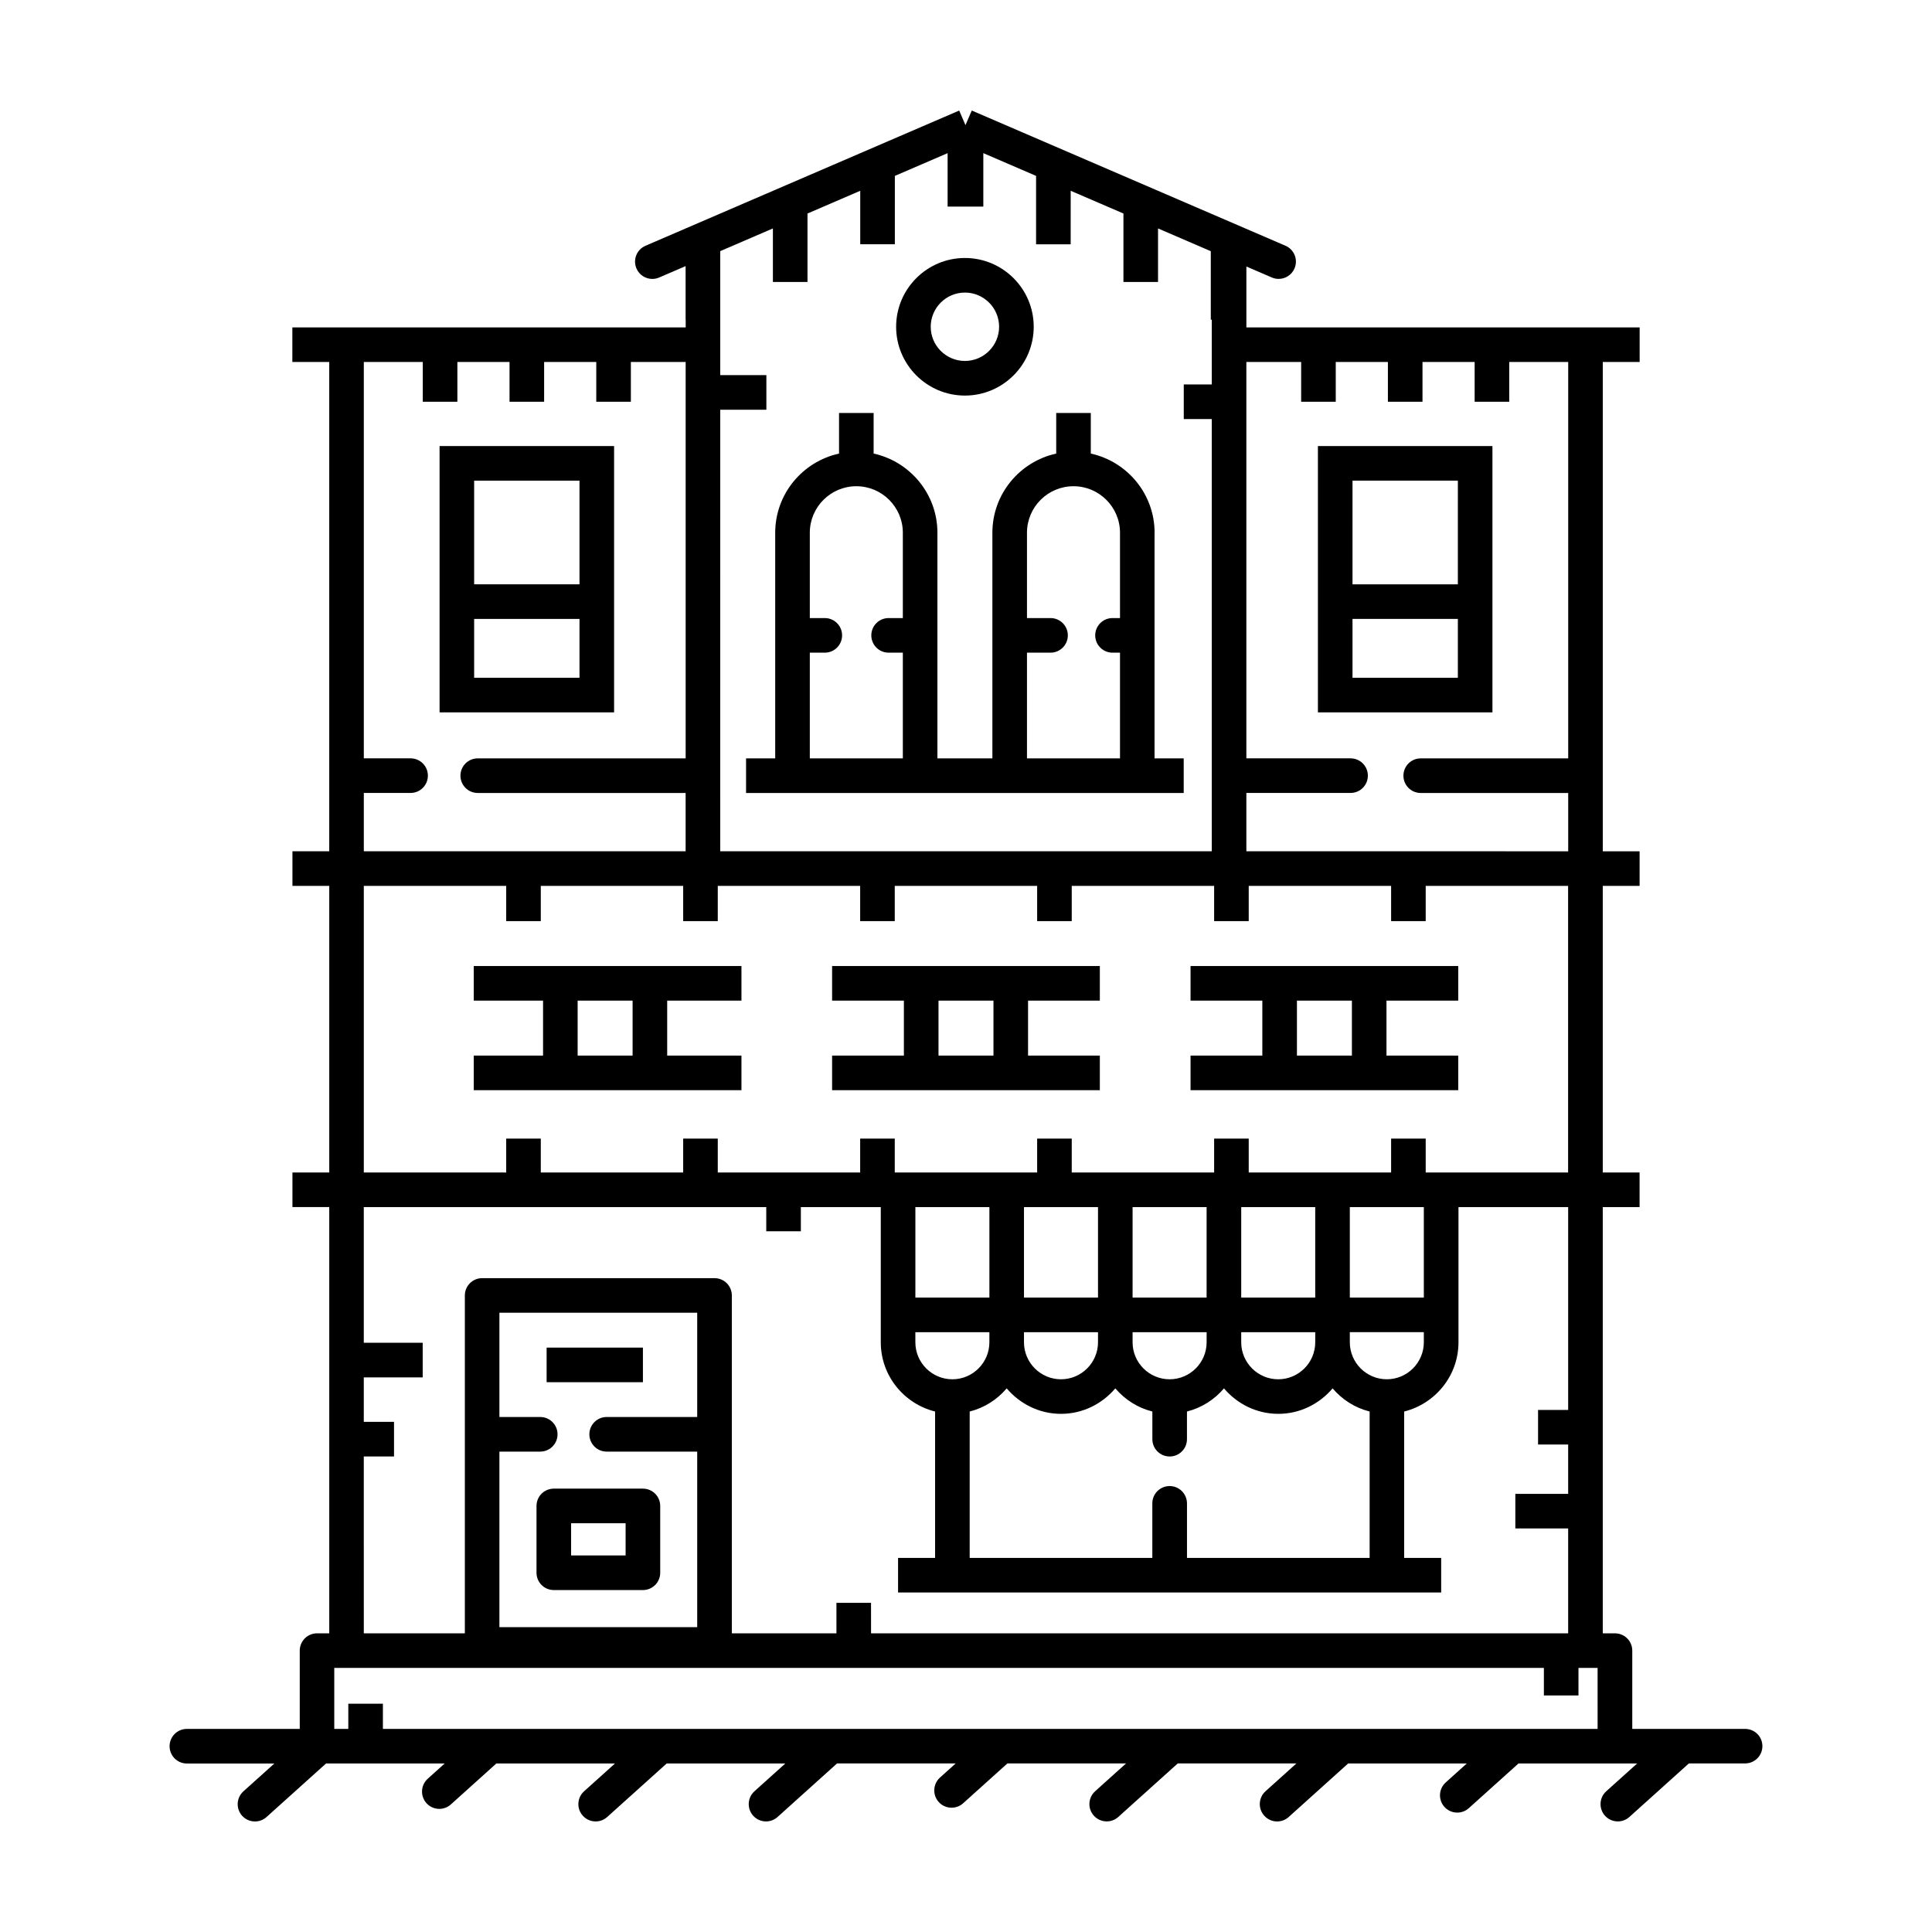
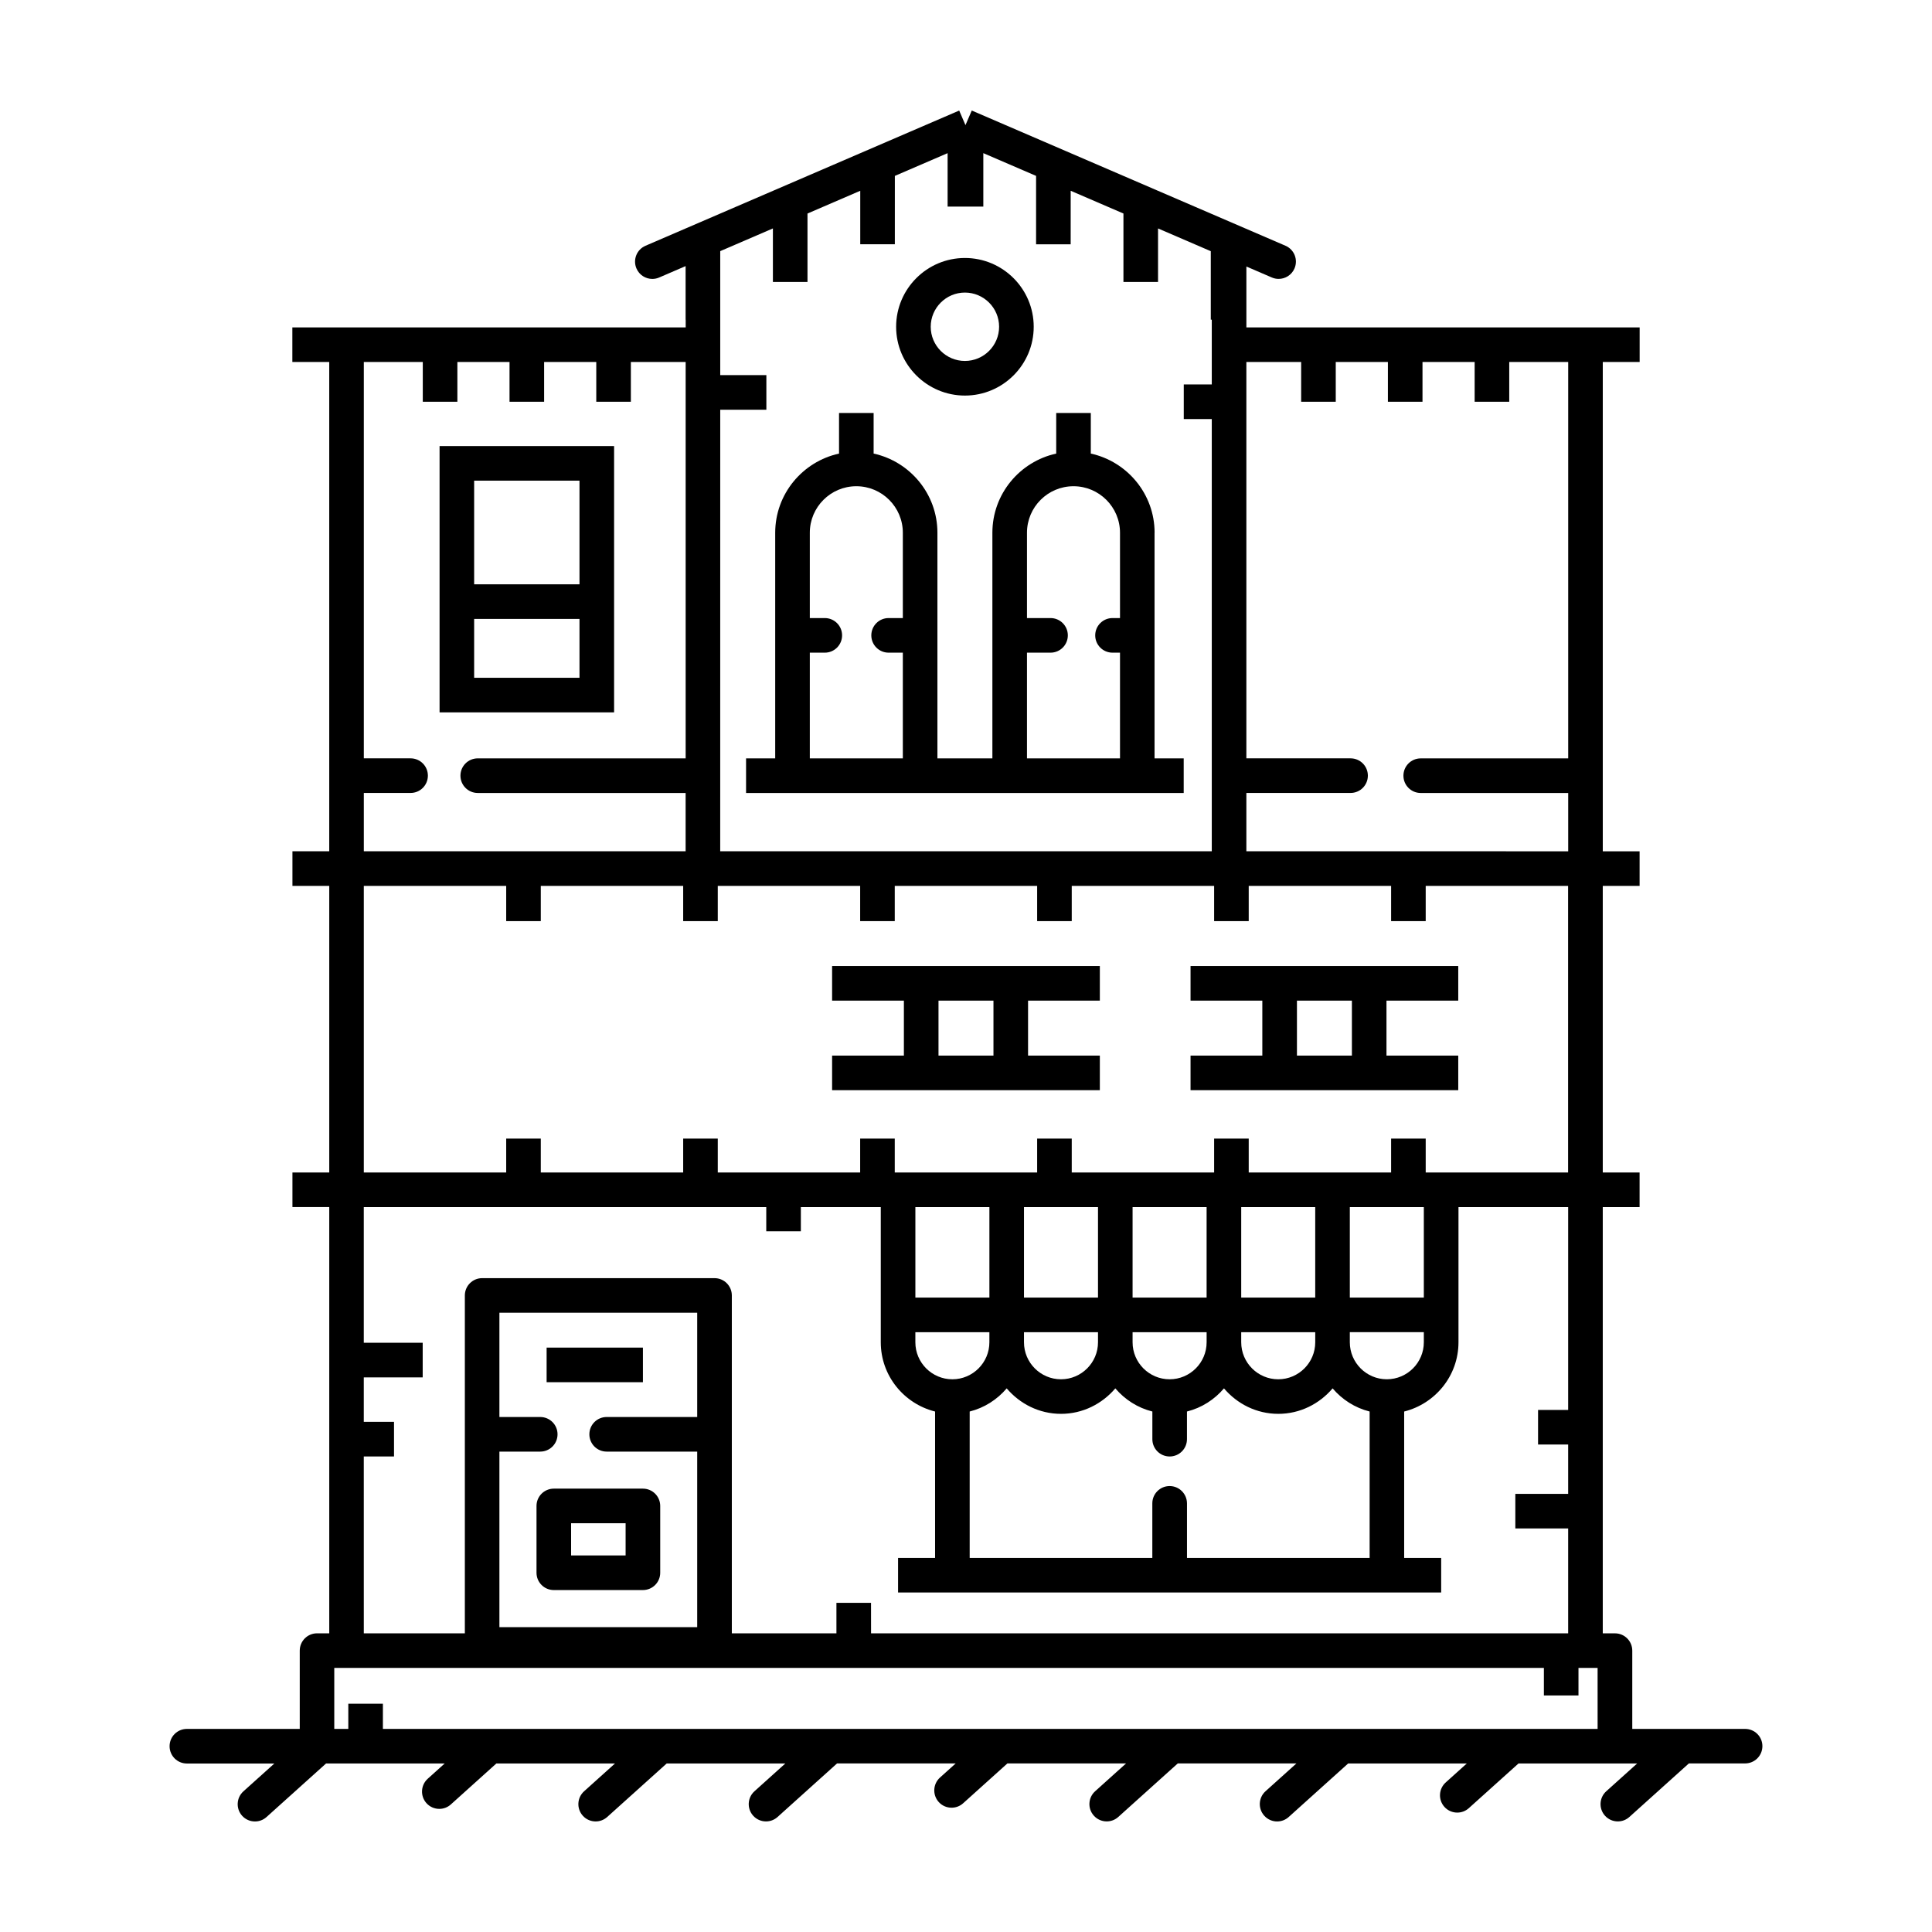
<svg xmlns="http://www.w3.org/2000/svg" fill="#000000" width="800px" height="800px" version="1.1" viewBox="144 144 512 512">
  <g>
    <path d="m606.48 602.18h-29.91v-20.742c0-2.535-2.051-4.586-4.586-4.586h-3.234v-112.96h9.758v-9.168h-9.758v-75.953h9.762v-9.168h-9.758v-129.67h9.77v-9.168l-104.22-0.004v-16.133l6.731 2.902c0.59 0.258 1.203 0.379 1.812 0.379 1.773 0 3.461-1.031 4.207-2.769 1.004-2.324-0.066-5.019-2.394-6.019l-83.133-35.832-1.668 3.871-1.664-3.863-83.133 35.832c-2.328 1.004-3.394 3.699-2.394 6.019 0.746 1.738 2.434 2.769 4.207 2.769 0.609 0 1.223-0.121 1.812-0.379l7.004-3.019v14.203h0.023v2.039h-104.24v9.168h9.777v129.66l-9.75 0.004h-0.004v9.168h9.758v75.957h-9.758v9.168h9.758v112.96h-3.234c-2.535 0-4.586 2.051-4.586 4.586v20.742l-29.91 0.004c-2.535 0-4.586 2.051-4.586 4.586 0 2.535 2.051 4.586 4.586 4.586h23.176l-8.195 7.371c-1.879 1.691-2.035 4.59-0.344 6.473 0.906 1.004 2.152 1.512 3.41 1.512 1.094 0 2.188-0.387 3.066-1.18l15.766-14.184h31.441l-4.488 4.039c-1.879 1.691-2.031 4.594-0.344 6.473 0.902 1.008 2.152 1.516 3.406 1.516 1.094 0 2.188-0.387 3.066-1.18l12.055-10.852h31.441l-8.191 7.371c-1.879 1.691-2.035 4.59-0.344 6.473 0.902 1.008 2.152 1.516 3.406 1.516 1.094 0 2.188-0.387 3.066-1.18l15.766-14.184h31.441l-8.188 7.371c-1.879 1.691-2.031 4.594-0.344 6.473 0.906 1.008 2.152 1.516 3.406 1.516 1.094 0 2.191-0.387 3.066-1.18l15.758-14.184h31.438l-4.152 3.734c-1.879 1.699-2.035 4.594-0.344 6.481 0.906 1.008 2.156 1.516 3.41 1.516 1.094 0 2.188-0.387 3.066-1.176l11.73-10.555h31.441l-8.191 7.371c-1.879 1.691-2.035 4.59-0.336 6.473 0.902 1.008 2.152 1.516 3.406 1.516 1.094 0 2.191-0.387 3.066-1.18l15.766-14.184h31.441l-8.188 7.371c-1.879 1.691-2.031 4.594-0.344 6.473 0.918 1.027 2.168 1.535 3.418 1.535 1.094 0 2.188-0.387 3.066-1.18l15.758-14.184h31.441l-5.586 5.027c-1.879 1.691-2.031 4.594-0.344 6.473 0.902 1.008 2.152 1.516 3.406 1.516 1.094 0 2.188-0.387 3.066-1.18l13.164-11.84h25.555c0.012 0 0.016-0.004 0.02-0.004h5.871l-8.191 7.371c-1.879 1.691-2.031 4.594-0.344 6.473 0.906 1.008 2.152 1.516 3.406 1.516 1.094 0 2.188-0.387 3.066-1.18l15.766-14.188h14.898c2.535 0 4.586-2.051 4.586-4.586 0-2.523-2.051-4.562-4.582-4.562zm-132.18-248.04h27.613c2.535 0 4.586-2.051 4.586-4.586 0-2.535-2.051-4.586-4.586-4.586h-27.613v-105.04h14.52v10.543h9.168v-10.543h13.82v10.543h9.168v-10.543h13.82v10.543h9.168v-10.543h15.625v105.05h-39.082c-2.535 0-4.586 2.051-4.586 4.586s2.051 4.586 4.586 4.586h39.082v15.453l-85.289-0.008zm-139.43-101.56h12.227v-9.168h-12.227v-32.859l13.957-6.016v14.191h9.168v-18.141l13.98-6.027v14.176h9.168l0.004-18.121 13.98-6.027v14.168h9.465v-14.172l13.98 6.027v18.133h9.168l0.004-14.188 13.98 6.027v18.148h9.168v-14.191l13.98 6.027v18.152h0.262v17.168h-7.422v9.168h7.422v114.54h-130.27zm-94.453 101.56h12.391c2.535 0 4.586-2.051 4.586-4.586 0-2.535-2.051-4.586-4.586-4.586h-12.391v-105.04h15.625v10.543h9.168v-10.543h13.82v10.543h9.168v-10.543h13.82v10.543h9.168v-10.543h14.52v105.05l-55.098-0.004c-2.535 0-4.586 2.051-4.586 4.586s2.051 4.586 4.586 4.586h55.09v15.453l-85.281-0.004zm-0.004 91.59v-66.961h37.734v9.34h9.168v-9.34h37.734v9.34h9.168v-9.34h37.734v9.34h9.168v-9.34h37.734v9.34h9.168v-9.34h37.734v9.34h9.168v-9.34h37.734v9.34h9.168v-9.34h37.734v75.957h-37.734v-8.992h-9.168v8.992h-37.734v-8.992h-9.168v8.992h-37.734v-8.992h-9.168v8.992h-37.734v-8.992h-9.168v8.992h-37.734v-8.992h-9.168v8.992h-37.734v-8.992h-9.168v8.992h-37.734zm213.55 92.09c-2.535 0-4.586 2.051-4.586 4.586v14.453h-48.402v-38.793c3.894-0.977 7.281-3.16 9.809-6.133 3.488 4.098 8.609 6.75 14.395 6.75s10.906-2.66 14.395-6.75c2.527 2.973 5.914 5.152 9.812 6.133v7.332c0 2.535 2.051 4.586 4.586 4.586 2.535 0 4.586-2.051 4.586-4.586v-7.332c3.898-0.977 7.281-3.16 9.809-6.133 3.481 4.098 8.605 6.75 14.395 6.75 5.789 0 10.906-2.656 14.395-6.75 2.523 2.973 5.91 5.152 9.809 6.133v38.793h-48.402v-14.453c-0.016-2.535-2.066-4.586-4.598-4.586zm-47.766-40.777v2.672c0 5.406-4.402 9.809-9.809 9.809s-9.809-4.398-9.809-9.809v-2.672zm-19.613-9.172v-23.977h19.617v23.977zm48.398 9.172v2.672c0 5.406-4.402 9.809-9.809 9.809s-9.809-4.398-9.809-9.809v-2.672zm-19.617-9.172v-23.977h19.617v23.977zm48.402 9.172v2.672c0 5.406-4.398 9.809-9.809 9.809s-9.812-4.398-9.812-9.809v-2.672zm-19.621-9.172v-23.977h19.617v23.977zm48.406 9.172v2.672c0 5.406-4.398 9.809-9.809 9.809s-9.809-4.398-9.809-9.809v-2.672zm-19.617-9.172v-23.977h19.613v23.977zm28.781 11.84v-2.672h19.613v2.672c0 5.406-4.398 9.809-9.809 9.809-5.41 0.004-9.805-4.402-9.805-9.809zm0-11.84v-23.977h19.613v23.977zm-261.31 42.105h8.012v-9.168h-8.012v-11.793h15.613v-9.168h-15.613v-35.953h106.66v6.402h9.168v-6.402h21.18v35.82c0 8.871 6.144 16.289 14.391 18.355v38.793h-9.809v9.168h143.93v-9.168h-9.809v-38.793c8.242-2.066 14.395-9.477 14.395-18.355v-35.82h29.066v53.75h-7.977v9.168h7.977v13.078h-14v9.168h14v27.797h-184.74l-0.008-8.082h-9.168v8.082h-27.719v-89.547c0-2.535-2.051-4.586-4.586-4.586h-61.582c-2.535 0-4.586 2.051-4.586 4.586v89.539h-26.777zm64.367-1.285h23.992v46.516h-52.418v-46.516h10.82c2.535 0 4.586-2.051 4.586-4.586 0-2.535-2.051-4.586-4.586-4.586h-10.82v-27.629h52.418v27.629h-23.992c-2.535 0-4.586 2.051-4.586 4.586 0.004 2.535 2.051 4.586 4.586 4.586zm262.61 73.492h-321.91v-6.68h-9.168v6.68h-3.719v-16.164h320.56v7.297h9.168v-7.297h5.066l0.004 16.164z" />
    <path d="m286.18 543.09v17.707c0 2.535 2.051 4.586 4.586 4.586h23.613c2.535 0 4.586-2.051 4.586-4.586v-17.707c0-2.535-2.051-4.586-4.586-4.586h-23.613c-2.539 0.004-4.586 2.055-4.586 4.586zm9.168 4.586h14.445v8.539h-14.445z" />
    <path d="m288.86 501.13h25.52v9.168h-25.52z" />
-     <path d="m316.23 432.91h24.262v-9.168h-19.68v-14.566h19.68v-9.168h-70.945v9.168h18.367v14.566h-18.367v9.168zm-19.152-23.734h14.566v14.566h-14.566z" />
    <path d="m411.86 432.91h23.609v-9.168h-19.023v-14.566h19.023v-9.168h-70.953v9.168h19.023v14.566h-19.023v9.168zm-19.148-23.734h14.566v14.566h-14.566z" />
    <path d="m506.85 432.91h23.602v-9.168h-19.02v-14.566h19.02v-9.168h-70.945v9.168h19.023v14.566h-19.023v9.168zm-19.148-23.734h14.566v14.566h-14.566z" />
    <path d="m449.98 285.18c0-10.277-7.262-18.867-16.906-20.98v-10.762h-9.168v10.766c-9.652 2.109-16.914 10.699-16.914 20.98v59.793h-14.566v-59.797c0-10.277-7.262-18.867-16.906-20.98v-10.762h-9.168v10.766c-9.652 2.109-16.914 10.699-16.914 20.98v59.793h-7.723v9.168h115.98v-9.168h-7.727v-59.797zm-66.719 22.613h-3.769c-2.535 0-4.586 2.051-4.586 4.586 0 2.535 2.051 4.586 4.586 4.586h3.769v28.012h-24.652v-28.012h3.969c2.535 0 4.586-2.051 4.586-4.586 0-2.535-2.051-4.586-4.586-4.586h-3.969v-22.609c0-6.801 5.527-12.328 12.328-12.328 6.797 0 12.324 5.527 12.324 12.328zm57.551 0h-1.984c-2.535 0-4.586 2.051-4.586 4.586 0 2.535 2.051 4.586 4.586 4.586h1.984v28.012h-24.652v-28.012h6.242c2.535 0 4.586-2.051 4.586-4.586 0-2.535-2.051-4.586-4.586-4.586h-6.242v-22.609c0-6.801 5.527-12.328 12.328-12.328 6.797 0 12.324 5.527 12.324 12.328z" />
-     <path d="m539.51 262.21h-46.25v70.574h46.25zm-9.164 61.41h-27.918v-15.598h27.918zm0-24.77h-27.918l0.004-27.473h27.918z" />
    <path d="m306.74 262.21h-46.25v70.574h46.25zm-9.168 61.41h-27.918v-15.598h27.918zm0-24.77h-27.918v-27.473h27.918z" />
    <path d="m399.71 248.83c10.055 0 18.234-8.176 18.234-18.234 0-10.051-8.176-18.227-18.234-18.227-10.051 0-18.227 8.176-18.227 18.227 0 10.051 8.176 18.234 18.227 18.234zm0-27.297c4.996 0 9.062 4.066 9.062 9.059 0 4.996-4.066 9.062-9.062 9.062-4.996 0-9.059-4.066-9.059-9.062 0-4.992 4.066-9.059 9.059-9.059z" />
  </g>
</svg>